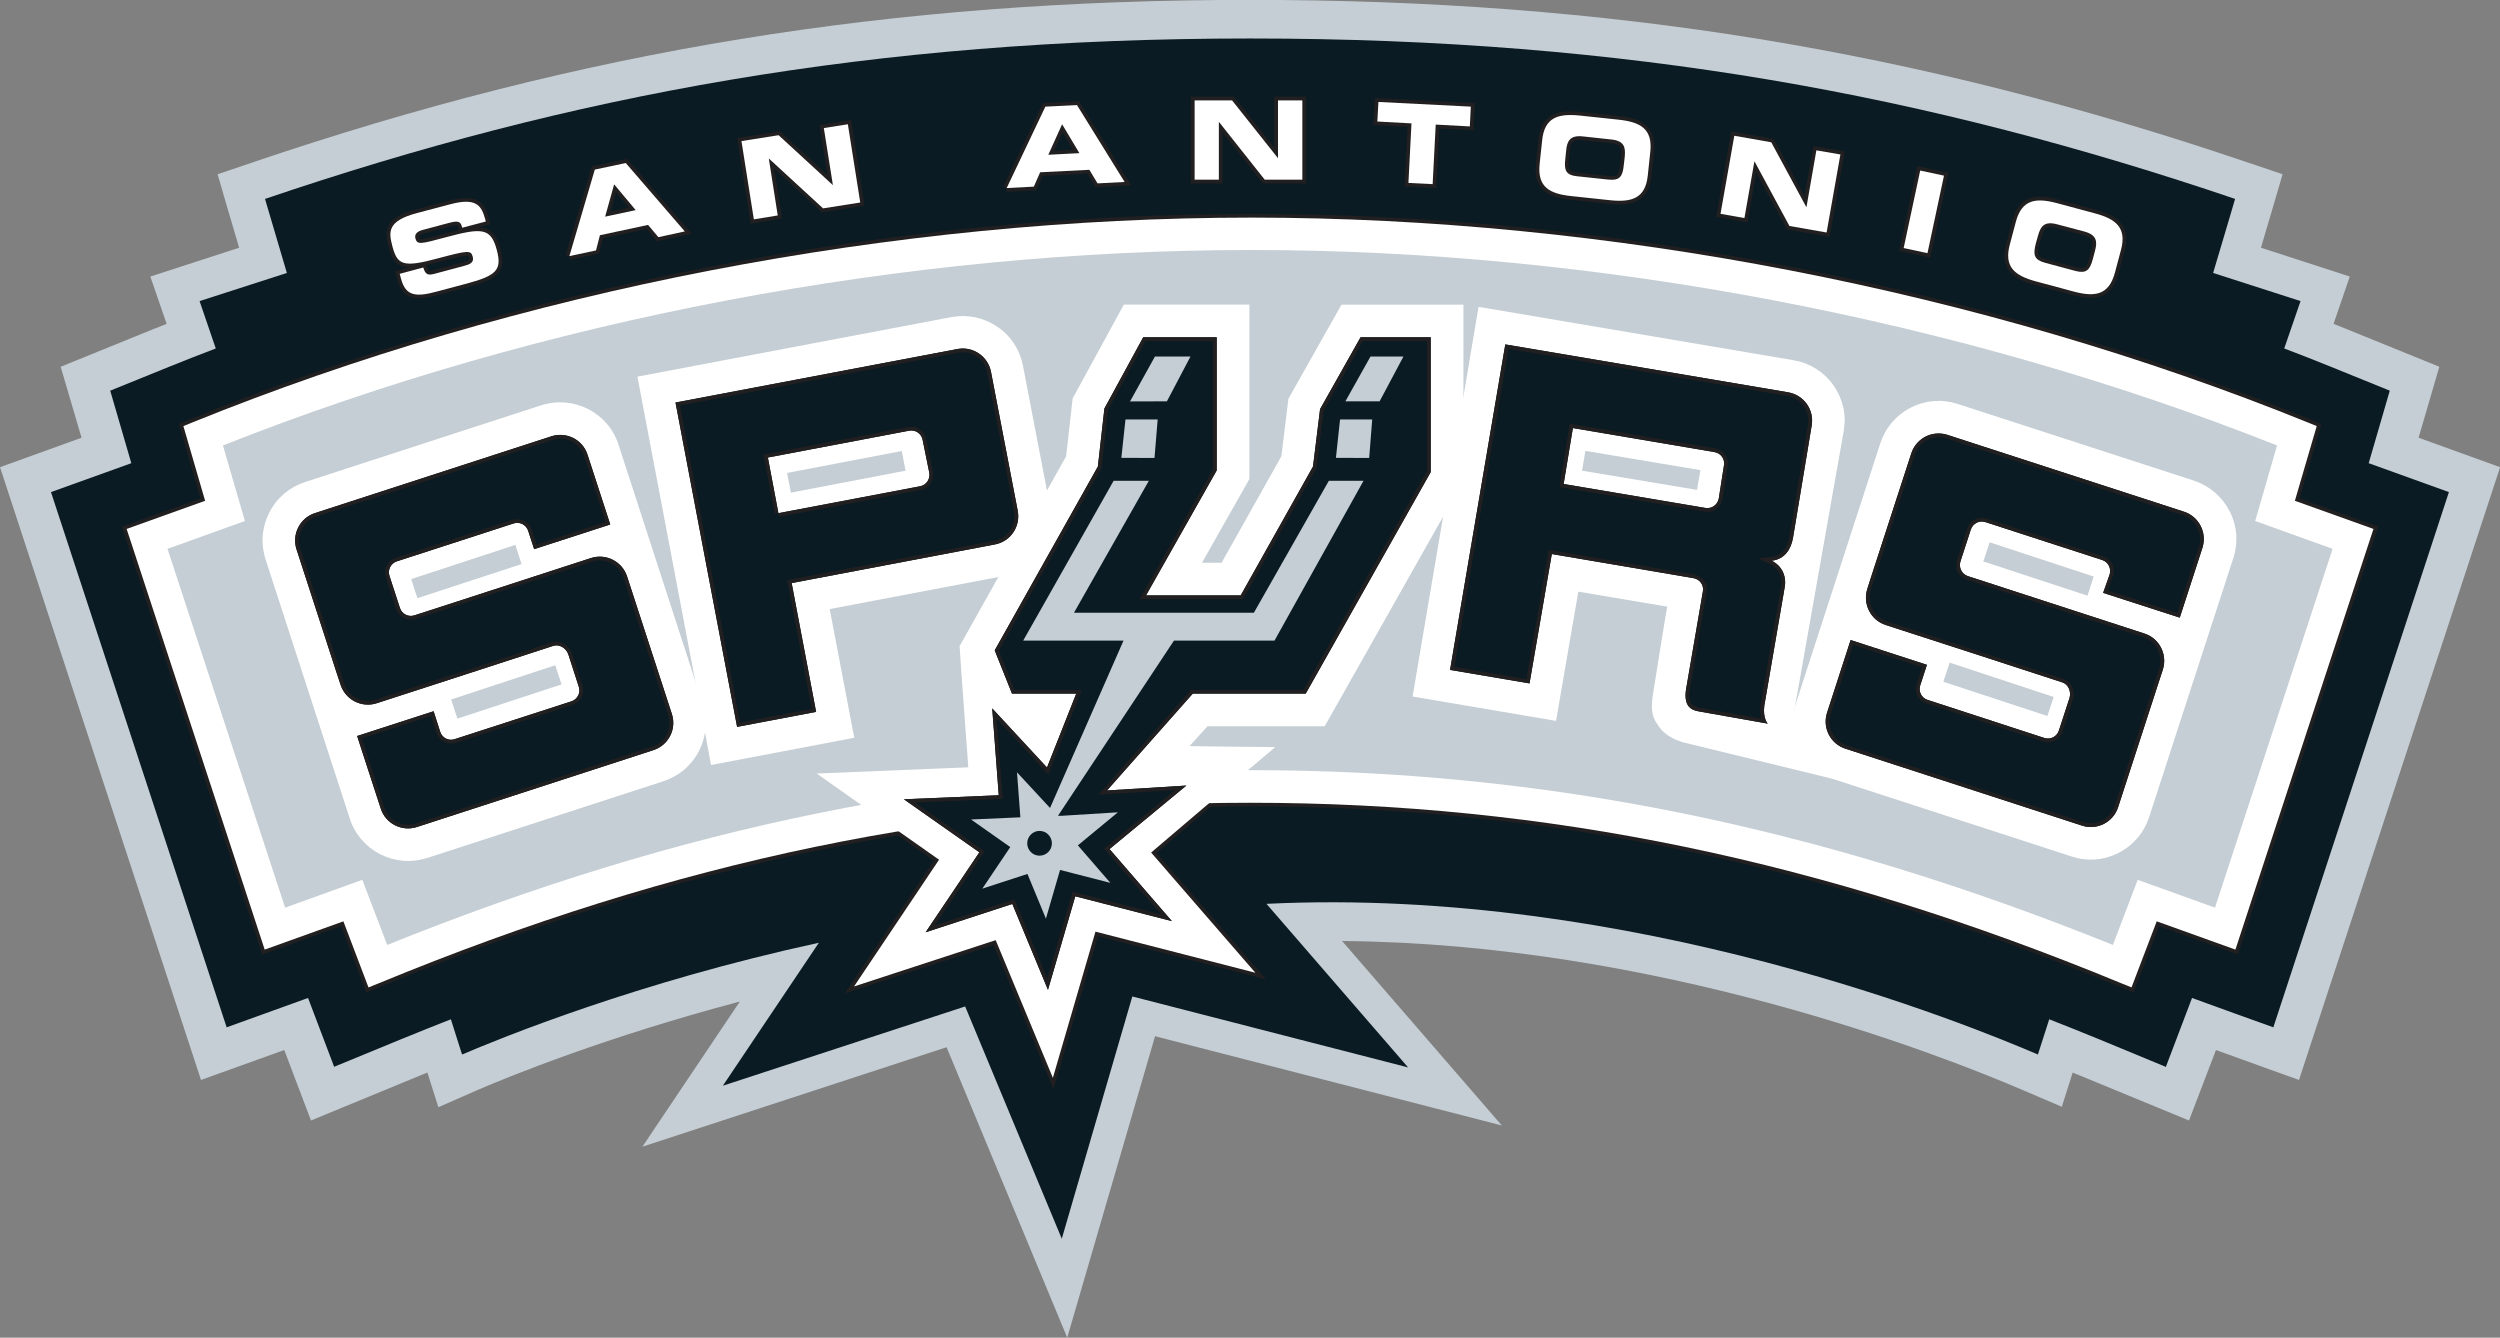
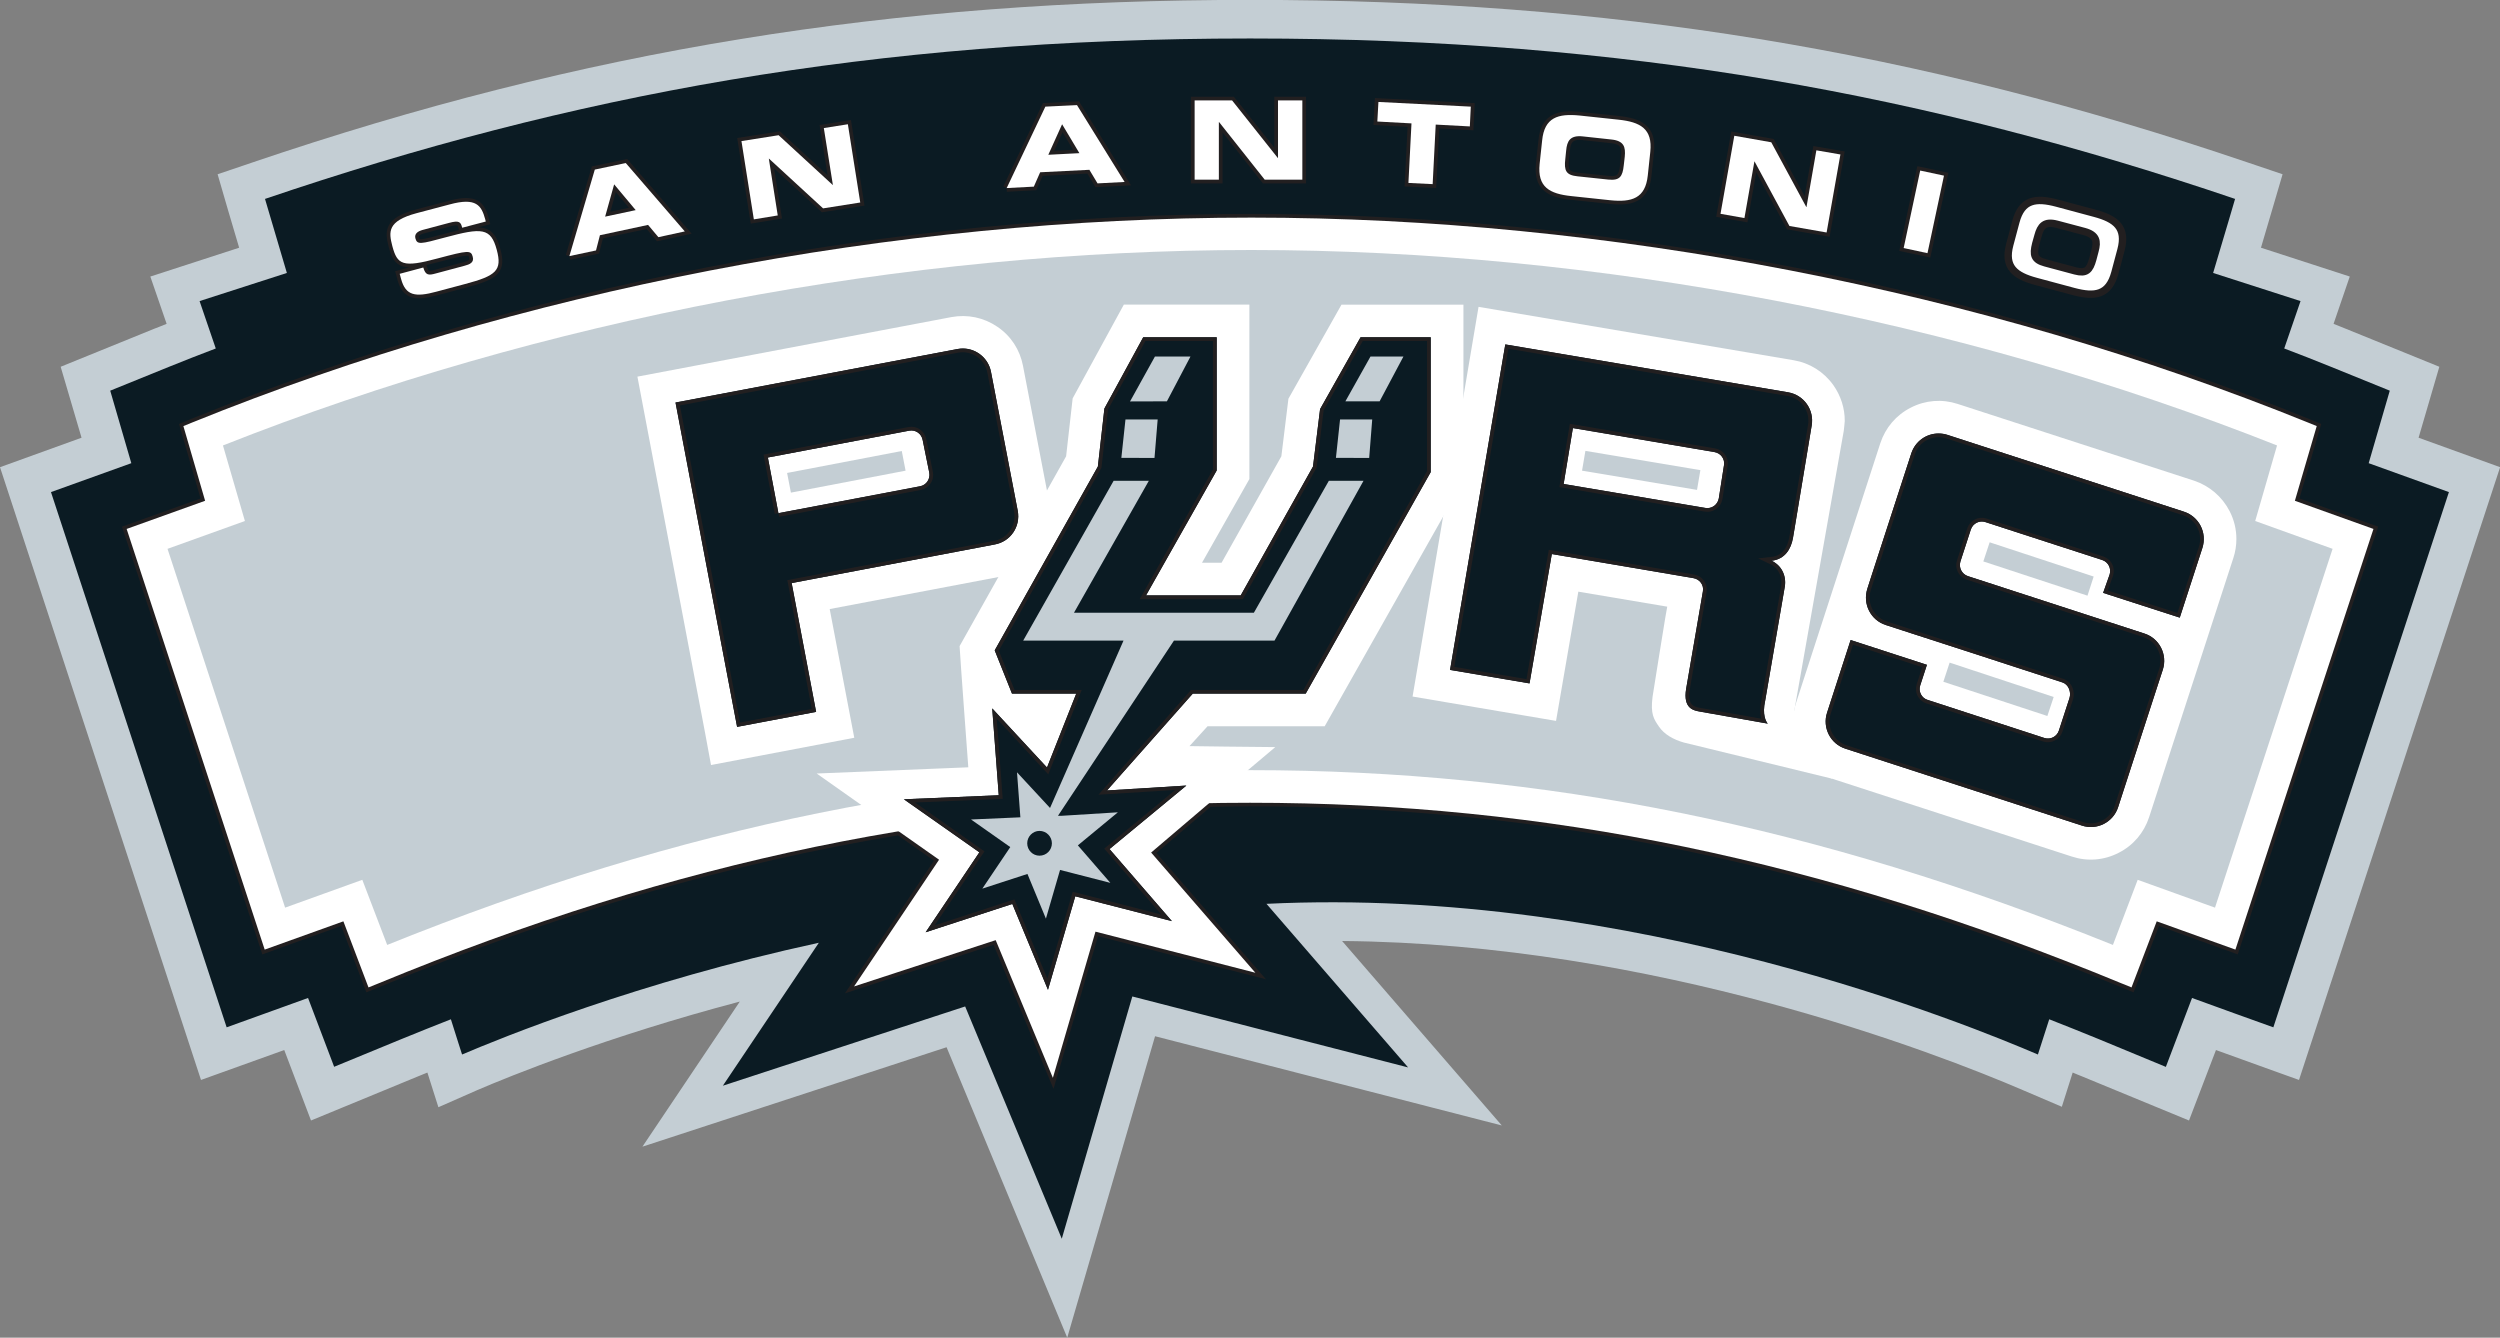
<svg xmlns="http://www.w3.org/2000/svg" width="89.84pt" height="48.07pt" viewBox="0 0 89.84 48.07" version="1.1">
  <rect x="0" y="0" width="89.84" height="48.07" fill="#808080" stroke="none" />
  <defs>
    <clipPath id="clip1">
      <path d="M 0 0 L 89.84 0 L 89.84 48.07 L 0 48.07 Z M 0 0 " />
    </clipPath>
    <clipPath id="clip2">
      <path d="M 32 12 L 52 12 L 52 36 L 32 36 Z M 32 12 " />
    </clipPath>
    <clipPath id="clip3">
      <path d="M 48.891 12.121 L 47.438 14.703 L 47.184 16.766 L 44.586 21.395 L 41.184 21.395 L 43.723 16.906 L 43.723 12.121 L 41.082 12.121 L 39.688 14.68 L 39.453 16.766 L 35.746 23.371 L 36.367 24.926 L 38.676 24.926 L 37.625 27.582 L 35.656 25.457 L 35.891 28.578 L 32.48 28.723 L 35.195 30.629 L 33.262 33.504 L 36.379 32.484 L 37.66 35.57 L 38.641 32.211 L 42.113 33.102 L 39.871 30.512 L 42.633 28.23 L 39.781 28.406 L 42.863 24.926 L 46.922 24.926 L 51.414 16.965 L 51.414 12.121 Z M 48.891 12.121 " />
    </clipPath>
    <clipPath id="clip4">
      <path d="M 52 12 L 66 12 L 66 27 L 52 27 Z M 52 12 " />
    </clipPath>
    <clipPath id="clip5">
      <path d="M 52.109 24.074 L 54.965 24.559 L 55.766 19.91 L 59.445 20.535 L 60.859 20.777 C 61.082 20.816 61.238 21.027 61.195 21.25 L 60.594 24.746 C 60.469 25.488 60.895 25.535 61.078 25.57 C 61.285 25.609 63.527 26.004 63.527 26.004 C 63.461 25.934 63.32 25.68 63.434 25.176 L 64.141 21.066 C 64.199 20.664 64.004 20.309 63.664 20.152 C 64.145 20.098 64.363 19.727 64.434 19.332 L 64.492 18.977 L 65.105 15.289 C 65.203 14.727 64.824 14.195 64.258 14.098 L 54.094 12.375 Z M 61.289 18.254 L 56.191 17.391 L 56.523 15.383 L 61.613 16.246 C 61.84 16.285 61.992 16.496 61.953 16.719 L 61.766 17.914 C 61.727 18.117 61.555 18.258 61.359 18.258 C 61.336 18.258 61.312 18.258 61.289 18.254 " />
    </clipPath>
    <clipPath id="clip6">
      <path d="M 24 12 L 37 12 L 37 27 L 24 27 Z M 24 12 " />
    </clipPath>
    <clipPath id="clip7">
      <path d="M 34.406 12.543 L 24.273 14.465 L 26.488 26.121 L 29.328 25.582 L 28.449 20.953 L 35.746 19.566 C 36.312 19.465 36.68 18.922 36.574 18.359 L 35.613 13.367 C 35.52 12.871 35.086 12.523 34.598 12.523 C 34.535 12.523 34.469 12.531 34.406 12.543 M 27.594 16.441 L 32.672 15.477 C 32.898 15.434 33.113 15.582 33.156 15.809 L 33.395 16.988 C 33.434 17.215 33.289 17.434 33.062 17.473 L 27.973 18.441 Z M 27.594 16.441 " />
    </clipPath>
    <clipPath id="clip8">
      <path d="M 65 15 L 80 15 L 80 30 L 65 30 Z M 65 15 " />
    </clipPath>
    <clipPath id="clip9">
      <path d="M 68.684 16.293 L 67.23 20.766 L 67.105 21.156 C 66.93 21.703 67.223 22.285 67.766 22.461 L 71.012 23.512 L 74.113 24.523 C 74.336 24.594 74.438 24.867 74.367 25.086 L 73.988 26.254 C 73.918 26.469 73.688 26.59 73.469 26.52 L 69.27 25.152 C 69.055 25.086 68.934 24.852 69.004 24.633 L 69.246 23.891 L 66.504 23 L 65.656 25.609 C 65.48 26.148 65.777 26.734 66.32 26.906 L 74.816 29.668 C 75.355 29.848 75.941 29.551 76.117 29.008 L 77.562 24.559 L 77.723 24.066 C 77.898 23.523 77.602 22.938 77.059 22.766 L 71.699 21.023 L 70.715 20.703 C 70.5 20.629 70.383 20.398 70.449 20.18 L 70.824 19.027 C 70.898 18.809 71.129 18.691 71.348 18.762 L 75.547 20.125 C 75.762 20.195 75.879 20.43 75.812 20.645 L 75.578 21.305 L 78.332 22.195 L 79.145 19.691 C 79.32 19.145 79.027 18.566 78.48 18.387 L 69.988 15.629 C 69.883 15.594 69.77 15.578 69.664 15.578 C 69.227 15.578 68.828 15.855 68.684 16.293 " />
    </clipPath>
    <clipPath id="clip10">
-       <path d="M 10 15 L 25 15 L 25 30 L 10 30 Z M 10 15 " />
-     </clipPath>
+       </clipPath>
    <clipPath id="clip11">
      <path d="M 19.812 15.68 L 11.32 18.438 C 10.777 18.613 10.48 19.199 10.656 19.742 L 12.109 24.215 L 12.238 24.605 C 12.414 25.148 12.996 25.449 13.543 25.27 L 16.781 24.219 L 19.891 23.207 C 20.105 23.141 20.348 23.297 20.422 23.512 L 20.801 24.684 C 20.871 24.895 20.754 25.129 20.535 25.203 L 16.34 26.562 C 16.125 26.637 15.891 26.52 15.82 26.301 L 15.582 25.559 L 12.832 26.449 L 13.684 29.059 C 13.859 29.602 14.445 29.895 14.984 29.719 L 23.48 26.957 C 24.023 26.781 24.32 26.203 24.145 25.66 L 22.695 21.207 L 22.535 20.715 C 22.359 20.176 21.777 19.879 21.234 20.055 L 15.879 21.793 L 14.891 22.113 C 14.672 22.184 14.445 22.066 14.371 21.844 L 13.996 20.695 C 13.926 20.477 14.043 20.242 14.262 20.172 L 18.461 18.809 C 18.676 18.738 18.91 18.859 18.98 19.074 L 19.195 19.734 L 21.93 18.848 L 21.113 16.34 C 20.973 15.902 20.57 15.629 20.133 15.629 C 20.027 15.629 19.918 15.645 19.812 15.68 " />
    </clipPath>
  </defs>
  <g id="surface1">
    <g clip-path="url(#clip1)" clip-rule="nonzero">
      <path style=" stroke:none;fill-rule:nonzero;fill:rgb(76.9%,80.8%,83.099%);fill-opacity:1;" d="M 86.914 15.73 C 87.207 14.73 87.66 13.18 87.66 13.18 L 84.293 11.812 C 84.152 11.758 84.004 11.699 83.859 11.637 L 84.441 9.938 L 81.25 8.902 C 81.5 8.059 81.645 7.555 81.652 7.539 L 82.027 6.262 L 80.766 5.836 C 68.863 1.797 57.809 -0.004 44.918 -0.004 C 32.031 -0.004 20.973 1.797 9.078 5.836 L 7.82 6.262 L 8.191 7.539 C 8.199 7.555 8.344 8.059 8.594 8.902 L 5.402 9.938 L 5.988 11.637 C 5.844 11.699 5.695 11.754 5.547 11.812 L 2.18 13.18 C 2.18 13.18 2.637 14.73 2.93 15.73 C 1.98 16.07 0 16.789 0 16.789 L 7.223 38.809 C 7.223 38.809 9.148 38.121 10.215 37.734 C 10.648 38.875 11.176 40.266 11.176 40.266 L 14.996 38.691 C 15.117 38.637 15.238 38.598 15.359 38.543 L 15.754 39.789 L 17.156 39.172 C 18.301 38.68 21.805 37.254 26.586 35.992 C 24.887 38.523 23.086 41.207 23.086 41.207 C 23.086 41.207 33.031 37.953 34.016 37.633 C 34.367 38.484 38.352 48.07 38.352 48.07 C 38.352 48.07 41.238 38.164 41.508 37.238 C 42.309 37.445 53.969 40.445 53.969 40.445 C 53.969 40.445 50.664 36.625 48.23 33.816 C 59.477 33.906 69.645 37.863 72.688 39.172 L 74.094 39.773 L 74.484 38.543 C 74.605 38.598 74.727 38.641 74.844 38.691 L 78.664 40.266 C 78.664 40.266 79.195 38.875 79.633 37.734 C 80.695 38.121 82.617 38.809 82.617 38.809 L 89.844 16.789 C 89.844 16.789 87.863 16.07 86.914 15.73 " />
    </g>
    <path style=" stroke:none;fill-rule:nonzero;fill:rgb(4.3%,10.599%,13.699%);fill-opacity:1;" d="M 85.121 16.645 C 85.148 16.551 85.879 14.039 85.879 14.039 L 83.742 13.172 C 83.195 12.949 82.641 12.734 82.086 12.523 L 82.672 10.82 L 79.531 9.809 C 80.023 8.164 80.32 7.148 80.32 7.148 C 69.352 3.426 58.523 1.383 44.922 1.383 C 31.316 1.383 20.488 3.426 9.523 7.148 C 9.523 7.148 9.82 8.164 10.309 9.809 L 7.172 10.82 L 7.754 12.523 C 7.199 12.734 6.648 12.949 6.098 13.172 L 3.961 14.039 C 3.961 14.039 4.691 16.551 4.719 16.645 C 4.551 16.707 1.832 17.684 1.832 17.684 L 8.145 36.918 C 8.145 36.918 10.949 35.91 11.07 35.863 C 11.07 35.863 12.008 38.336 12.008 38.336 L 14.438 37.336 C 15.031 37.094 15.617 36.859 16.203 36.629 C 16.414 37.309 16.562 37.754 16.605 37.895 C 17.988 37.305 22.906 35.293 29.426 33.879 C 27.934 36.102 25.977 39.016 25.977 39.016 C 25.977 39.016 34.551 36.211 34.684 36.168 C 34.754 36.328 38.156 44.516 38.156 44.516 C 38.156 44.516 40.645 35.98 40.691 35.809 C 40.906 35.863 50.602 38.359 50.602 38.359 C 50.602 38.359 47.414 34.68 45.512 32.48 C 58.699 31.84 70.902 36.898 73.234 37.895 C 73.281 37.754 73.426 37.309 73.641 36.629 C 74.23 36.859 74.812 37.094 75.406 37.336 L 77.832 38.34 L 78.773 35.863 C 78.895 35.914 81.695 36.918 81.695 36.918 L 88.004 17.684 C 88.004 17.684 85.293 16.707 85.121 16.645 " />
    <path style=" stroke:none;fill-rule:nonzero;fill:rgb(100%,100%,100%);fill-opacity:1;" d="M 82.469 17.996 C 82.469 17.996 83.102 15.832 83.254 15.312 C 83.09 15.246 82.93 15.18 82.93 15.18 C 71.219 10.434 57.738 7.82 44.969 7.82 C 32.141 7.82 18.625 10.434 6.914 15.18 C 6.914 15.18 6.75 15.246 6.594 15.312 C 6.742 15.832 7.371 17.996 7.371 17.996 C 7.371 17.996 5.105 18.812 4.551 19.008 C 4.777 19.688 9.277 33.402 9.512 34.125 C 10.086 33.918 12.34 33.105 12.34 33.105 C 12.34 33.105 13.039 34.945 13.242 35.484 C 13.426 35.406 13.609 35.336 13.609 35.336 C 20.016 32.691 26.137 30.898 32.301 29.879 C 33.102 30.441 33.746 30.895 33.746 30.895 C 33.746 30.895 31.043 34.93 30.691 35.449 C 31.289 35.254 35.781 33.789 35.781 33.789 C 35.781 33.789 37.598 38.16 37.836 38.73 C 38.008 38.137 39.367 33.48 39.367 33.48 C 39.367 33.48 44.438 34.785 45.113 34.957 C 44.656 34.434 41.367 30.637 41.367 30.637 C 41.367 30.637 42.387 29.77 43.453 28.863 C 43.941 28.855 44.426 28.844 44.922 28.844 C 55.555 28.844 65.504 30.906 76.234 35.336 C 76.234 35.336 76.418 35.406 76.598 35.484 C 76.805 34.945 77.508 33.105 77.508 33.105 C 77.508 33.105 79.758 33.918 80.332 34.125 C 80.566 33.402 85.066 19.688 85.293 19.008 C 84.738 18.812 82.469 17.996 82.469 17.996 " />
    <path style="fill:none;stroke-width:2.662;stroke-linecap:butt;stroke-linejoin:miter;stroke:rgb(13.3%,12.199%,12.5%);stroke-opacity:1;stroke-miterlimit:3.864;" d="M 824.688 300.739 C 824.688 300.739 831.016 322.38 832.539 327.575 C 830.898 328.239 829.297 328.903 829.297 328.903 C 712.188 376.364 577.383 402.497 449.688 402.497 C 321.406 402.497 186.25 376.364 69.141 328.903 C 69.141 328.903 67.5 328.239 65.938 327.575 C 67.422 322.38 73.711 300.739 73.711 300.739 C 73.711 300.739 51.055 292.575 45.508 290.622 C 47.773 283.825 92.773 146.677 95.117 139.45 C 100.859 141.52 123.398 149.645 123.398 149.645 C 123.398 149.645 130.391 131.247 132.422 125.856 C 134.258 126.638 136.094 127.341 136.094 127.341 C 200.156 153.786 261.367 171.716 323.008 181.911 C 331.016 176.286 337.461 171.755 337.461 171.755 C 337.461 171.755 310.43 131.403 306.914 126.208 C 312.891 128.161 357.812 142.809 357.812 142.809 C 357.812 142.809 375.977 99.098 378.359 93.395 C 380.078 99.333 393.672 145.895 393.672 145.895 C 393.672 145.895 444.375 132.848 451.133 131.13 C 446.562 136.364 413.672 174.333 413.672 174.333 C 413.672 174.333 423.867 183.005 434.531 192.067 C 439.414 192.145 444.258 192.262 449.219 192.262 C 555.547 192.262 655.039 171.637 762.344 127.341 C 762.344 127.341 764.18 126.638 765.977 125.856 C 768.047 131.247 775.078 149.645 775.078 149.645 C 775.078 149.645 797.578 141.52 803.32 139.45 C 805.664 146.677 850.664 283.825 852.93 290.622 C 847.383 292.575 824.688 300.739 824.688 300.739 Z M 824.688 300.739 " transform="matrix(0.1,0,0,-0.1,0,48.07)" />
    <path style=" stroke:none;fill-rule:nonzero;fill:rgb(100%,100%,100%);fill-opacity:1;" d="M 6.914 15.18 C 6.914 15.18 6.75 15.246 6.59 15.312 C 6.742 15.832 7.371 17.996 7.371 17.996 C 7.371 17.996 5.102 18.812 4.551 19.008 C 4.773 19.688 9.277 33.402 9.512 34.125 C 10.086 33.918 12.34 33.109 12.34 33.109 C 12.34 33.109 13.039 34.945 13.242 35.484 C 13.426 35.406 13.609 35.336 13.609 35.336 C 24.34 30.906 34.289 28.848 44.922 28.848 C 55.555 28.848 65.504 30.906 76.234 35.336 C 76.234 35.336 76.418 35.406 76.598 35.484 C 76.805 34.945 77.504 33.109 77.504 33.109 C 77.504 33.109 79.758 33.918 80.332 34.125 C 80.566 33.402 85.066 19.688 85.293 19.008 C 84.738 18.812 82.469 17.996 82.469 17.996 C 82.469 17.996 83.102 15.832 83.254 15.312 C 83.094 15.246 82.93 15.18 82.93 15.18 C 71.219 10.434 57.738 7.82 44.973 7.82 C 32.141 7.82 18.625 10.434 6.914 15.18 " />
    <path style=" stroke:none;fill-rule:nonzero;fill:rgb(76.9%,80.8%,83.099%);fill-opacity:1;" d="M 79.598 32.617 C 78.789 32.324 76.82 31.617 76.82 31.617 C 76.82 31.617 76.195 33.262 75.93 33.957 C 65.34 29.688 55.461 27.676 44.922 27.676 C 34.383 27.676 24.5 29.688 13.914 33.957 C 13.648 33.262 13.02 31.617 13.02 31.617 C 13.02 31.617 11.055 32.324 10.246 32.617 C 9.82 31.316 6.422 20.957 6.02 19.723 C 6.812 19.441 8.801 18.723 8.801 18.723 C 8.801 18.723 8.234 16.773 8.012 16.008 C 19.434 11.48 32.523 8.984 44.969 8.984 C 57.355 8.984 70.41 11.48 81.828 16.008 C 81.609 16.773 81.043 18.723 81.043 18.723 C 81.043 18.723 83.031 19.441 83.824 19.723 C 83.418 20.957 80.02 31.32 79.598 32.617 " />
    <path style=" stroke:none;fill-rule:nonzero;fill:rgb(100%,100%,100%);fill-opacity:1;" d="M 60.984 17.605 L 56.852 16.914 L 56.973 16.203 L 61.105 16.895 Z M 64.477 25.551 L 66.258 15.48 C 66.262 15.48 66.293 15.133 66.293 15.133 C 66.297 14.672 66.152 14.223 65.883 13.84 C 65.543 13.363 65.035 13.043 64.453 12.945 L 53.133 11.027 L 52.348 15.68 C 52.348 15.68 50.84 24.586 50.762 25.031 C 51.398 25.141 55.289 25.797 55.918 25.906 C 56.031 25.25 56.719 21.262 56.719 21.262 L 59.914 21.801 L 59.844 22.195 C 59.844 22.195 59.41 24.863 59.387 25.035 C 59.305 25.664 59.434 25.844 59.617 26.113 C 59.805 26.387 60.125 26.574 60.512 26.684 C 60.465 26.672 65.859 27.988 65.859 27.988 L 64.477 25.551 " />
-     <path style=" stroke:none;fill-rule:nonzero;fill:rgb(100%,100%,100%);fill-opacity:1;" d="M 16.438 25.824 L 16.211 25.137 L 19.953 23.906 L 20.18 24.594 Z M 15 21.496 L 14.777 20.809 L 18.52 19.582 L 18.742 20.27 Z M 25.254 25.297 L 22.227 15.98 C 21.855 14.824 20.609 14.191 19.453 14.566 L 19.453 14.562 L 10.957 17.324 C 10.398 17.508 9.941 17.895 9.676 18.422 C 9.52 18.734 9.434 19.07 9.434 19.418 C 9.434 19.648 9.473 19.879 9.543 20.102 L 12.57 29.418 C 12.945 30.574 14.191 31.207 15.344 30.832 C 15.344 30.832 15.32 30.848 15.305 30.848 C 15.379 30.824 16.008 30.617 23.84 28.074 C 24.754 27.777 25.363 26.934 25.363 25.973 C 25.363 25.746 25.328 25.516 25.254 25.297 " />
    <path style=" stroke:none;fill-rule:nonzero;fill:rgb(100%,100%,100%);fill-opacity:1;" d="M 28.422 17.703 L 28.285 16.996 L 32.406 16.207 L 32.543 16.914 Z M 37.723 18.145 C 37.723 18.148 36.762 13.145 36.762 13.145 C 36.652 12.57 36.328 12.07 35.84 11.742 C 35.352 11.41 34.77 11.289 34.191 11.395 C 34.191 11.395 23.641 13.398 22.906 13.535 C 23.008 14.062 25.051 24.828 25.051 24.828 L 25.34 26.348 L 25.551 27.492 C 25.551 27.492 30.066 26.633 30.699 26.512 C 30.574 25.859 29.816 21.887 29.816 21.887 L 35.969 20.719 C 36.547 20.609 37.051 20.281 37.383 19.797 C 37.645 19.406 37.773 18.953 37.762 18.492 L 37.723 18.145 " />
    <path style=" stroke:none;fill-rule:nonzero;fill:rgb(100%,100%,100%);fill-opacity:1;" d="M 34.484 23.219 C 34.5 23.578 34.797 27.574 34.797 27.574 C 34.797 27.574 29.988 27.773 29.348 27.797 C 29.867 28.168 33.746 30.895 33.746 30.895 C 33.746 30.895 31.043 34.93 30.691 35.449 C 31.289 35.254 35.781 33.785 35.781 33.785 C 35.781 33.785 37.598 38.16 37.836 38.734 C 38.008 38.137 39.367 33.48 39.367 33.48 C 39.367 33.48 44.438 34.785 45.113 34.957 C 44.66 34.434 41.367 30.637 41.367 30.637 C 41.367 30.637 45.359 27.234 45.828 26.848 C 45.273 26.848 42.746 26.812 42.746 26.812 L 43.395 26.098 L 47.605 26.098 L 52.59 17.273 L 52.59 10.949 L 48.207 10.949 L 46.301 14.328 C 46.301 14.328 46.09 16.031 46.047 16.398 C 45.867 16.715 44.383 19.355 43.898 20.223 L 43.195 20.223 C 43.934 18.918 44.898 17.215 44.898 17.215 L 44.898 10.945 L 40.387 10.945 L 38.547 14.316 C 38.547 14.316 38.352 16.027 38.312 16.398 C 38.125 16.73 34.484 23.219 34.484 23.219 " />
    <g clip-path="url(#clip2)" clip-rule="nonzero">
      <g clip-path="url(#clip3)" clip-rule="nonzero">
        <path style=" stroke:none;fill-rule:nonzero;fill:rgb(4.3%,10.599%,13.699%);fill-opacity:1;" d="M 48.895 12.121 L 47.438 14.703 L 47.184 16.766 L 44.586 21.398 L 41.184 21.398 L 43.723 16.906 L 43.723 12.121 L 41.082 12.121 L 39.688 14.68 L 39.453 16.766 L 35.746 23.371 L 36.367 24.926 L 38.676 24.926 L 37.625 27.582 L 35.656 25.457 L 35.891 28.578 L 32.484 28.723 L 35.195 30.629 L 33.262 33.5 L 36.379 32.484 L 37.66 35.57 L 38.641 32.207 L 42.113 33.102 L 39.871 30.512 L 42.633 28.23 L 39.785 28.406 L 42.863 24.926 L 46.922 24.926 L 51.414 16.965 L 51.414 12.121 L 48.895 12.121 " />
        <path style="fill:none;stroke-width:2.662;stroke-linecap:butt;stroke-linejoin:miter;stroke:rgb(13.3%,12.199%,12.5%);stroke-opacity:1;stroke-miterlimit:3.864;" d="M 488.945 359.489 L 474.375 333.669 L 471.836 313.044 L 445.859 266.716 L 411.836 266.716 L 437.227 311.637 L 437.227 359.489 L 410.82 359.489 L 396.875 333.903 L 394.531 313.044 L 357.461 246.989 L 363.672 231.442 L 386.758 231.442 L 376.25 204.88 L 356.562 226.13 L 358.906 194.919 L 324.844 193.473 L 351.953 174.411 L 332.617 145.7 L 363.789 155.856 L 376.602 124.997 L 386.406 158.63 L 421.133 149.684 L 398.711 175.583 L 426.328 198.395 L 397.852 196.637 L 428.633 231.442 L 469.219 231.442 L 514.141 311.052 L 514.141 359.489 Z M 488.945 359.489 " transform="matrix(0.1,0,0,-0.1,0,48.07)" />
      </g>
    </g>
    <path style=" stroke:none;fill-rule:nonzero;fill:rgb(100%,100%,100%);fill-opacity:1;" d="M 75.016 21.406 L 71.273 20.176 L 71.5 19.488 L 75.238 20.719 Z M 73.574 25.73 L 69.836 24.5 L 70.062 23.812 L 73.801 25.047 Z M 80.125 18.371 C 79.855 17.848 79.402 17.461 78.844 17.273 L 70.352 14.516 C 69.789 14.332 69.191 14.379 68.668 14.648 C 68.141 14.914 67.754 15.371 67.57 15.93 L 64.547 25.246 C 64.473 25.469 64.438 25.699 64.438 25.93 C 64.438 26.273 64.516 26.613 64.676 26.926 C 64.941 27.453 65.402 27.844 65.961 28.023 L 74.453 30.781 C 75.012 30.965 75.609 30.918 76.133 30.648 C 76.66 30.383 77.047 29.926 77.23 29.367 L 80.258 20.051 C 80.332 19.828 80.367 19.594 80.367 19.367 C 80.367 19.023 80.285 18.684 80.125 18.371 " />
    <path style=" stroke:none;fill-rule:nonzero;fill:rgb(76.9%,80.8%,83.099%);fill-opacity:1;" d="M 49.25 12.812 L 48.348 14.422 L 49.578 14.422 L 50.434 12.812 L 49.25 12.812 " />
    <path style=" stroke:none;fill-rule:nonzero;fill:rgb(76.9%,80.8%,83.099%);fill-opacity:1;" d="M 42.781 12.812 L 41.504 12.812 L 40.609 14.426 L 41.934 14.422 L 42.781 12.812 " />
    <path style=" stroke:none;fill-rule:nonzero;fill:rgb(76.9%,80.8%,83.099%);fill-opacity:1;" d="M 37.355 30.75 C 37.113 30.75 36.914 30.551 36.914 30.305 C 36.914 30.062 37.113 29.859 37.355 29.859 C 37.602 29.859 37.801 30.062 37.801 30.305 C 37.801 30.551 37.602 30.75 37.355 30.75 M 45.059 22.02 L 38.594 22.02 L 41.285 17.277 L 40.02 17.277 L 36.77 23.02 L 40.375 23.02 L 37.734 29.035 L 36.547 27.754 L 36.668 29.371 L 34.895 29.449 L 36.305 30.441 L 35.301 31.934 L 36.922 31.406 L 37.586 33.012 L 38.094 31.262 L 39.902 31.727 L 38.734 30.379 L 40.172 29.191 L 38.156 29.316 L 38.02 29.316 L 42.188 23.02 L 45.801 23.02 L 49 17.277 L 47.754 17.277 L 45.059 22.02 " />
    <path style=" stroke:none;fill-rule:nonzero;fill:rgb(76.9%,80.8%,83.099%);fill-opacity:1;" d="M 41.602 15.074 L 40.445 15.074 L 40.297 16.453 L 41.488 16.457 L 41.602 15.074 " />
    <path style=" stroke:none;fill-rule:nonzero;fill:rgb(76.9%,80.8%,83.099%);fill-opacity:1;" d="M 48.008 16.453 L 49.203 16.457 L 49.312 15.074 L 48.156 15.074 L 48.008 16.453 " />
    <path style=" stroke:none;fill-rule:nonzero;fill:rgb(100%,100%,100%);fill-opacity:1;" d="M 14.414 10.027 C 14.578 10.625 14.922 10.688 15.688 10.48 L 16.711 10.207 C 17.832 9.91 18.051 9.719 17.852 8.98 C 17.637 8.176 17.312 8.18 16.004 8.531 C 15.094 8.777 14.992 8.801 14.926 8.559 C 14.891 8.41 15 8.312 15.191 8.262 L 16.129 8.012 C 16.512 7.906 16.559 7.984 16.609 8.184 L 17.457 7.961 L 17.434 7.871 C 17.301 7.391 17.121 7.082 16.152 7.348 L 14.973 7.66 C 13.91 7.945 13.969 8.336 14.098 8.84 C 14.277 9.516 14.469 9.629 15.734 9.285 C 16.824 8.996 16.926 8.984 16.988 9.227 C 17.047 9.438 16.871 9.504 16.691 9.551 L 15.656 9.828 C 15.414 9.895 15.293 9.906 15.211 9.613 L 14.363 9.84 L 14.414 10.027 " />
    <path style="fill:none;stroke-width:2.662;stroke-linecap:butt;stroke-linejoin:miter;stroke:rgb(13.3%,12.199%,12.5%);stroke-opacity:1;stroke-miterlimit:3.864;" d="M 144.141 380.427 C 145.781 374.45 149.219 373.825 156.875 375.895 L 167.109 378.63 C 178.32 381.598 180.508 383.512 178.516 390.895 C 176.367 398.942 173.125 398.903 160.039 395.387 C 150.938 392.927 149.922 392.692 149.258 395.114 C 148.906 396.598 150 397.575 151.914 398.083 L 161.289 400.583 C 165.117 401.637 165.586 400.856 166.094 398.864 L 174.57 401.091 L 174.336 401.989 C 173.008 406.794 171.211 409.88 161.523 407.223 L 149.727 404.098 C 139.102 401.247 139.688 397.341 140.977 392.302 C 142.773 385.544 144.688 384.411 157.344 387.848 C 168.242 390.739 169.258 390.856 169.883 388.434 C 170.469 386.325 168.711 385.661 166.914 385.192 L 156.562 382.419 C 154.141 381.755 152.93 381.637 152.109 384.567 L 143.633 382.302 Z M 144.141 380.427 " transform="matrix(0.1,0,0,-0.1,0,48.07)" />
    <path style="fill-rule:nonzero;fill:rgb(100%,100%,100%);fill-opacity:1;stroke-width:2.662;stroke-linecap:butt;stroke-linejoin:miter;stroke:rgb(13.3%,12.199%,12.5%);stroke-opacity:1;stroke-miterlimit:3.864;" d="M 220.703 414.45 L 228.438 405.192 L 217.461 402.848 Z M 204.609 388.669 L 214.18 390.7 L 215.586 396.169 L 232.891 399.88 L 236.602 395.466 L 246.094 397.536 L 224.883 422.106 L 213.75 419.762 L 204.609 388.669 " transform="matrix(0.1,0,0,-0.1,0,48.07)" />
    <path style=" stroke:none;fill-rule:nonzero;fill:rgb(100%,100%,100%);fill-opacity:1;" d="M 27.09 7.883 L 27.949 7.742 L 27.629 5.703 L 27.637 5.703 L 29.578 7.488 L 30.914 7.277 L 30.469 4.465 L 29.605 4.602 L 29.93 6.645 L 29.922 6.645 L 27.98 4.859 L 26.645 5.07 L 27.09 7.883 " />
    <path style="fill:none;stroke-width:2.662;stroke-linecap:butt;stroke-linejoin:miter;stroke:rgb(13.3%,12.199%,12.5%);stroke-opacity:1;stroke-miterlimit:3.864;" d="M 270.898 401.872 L 279.492 403.278 L 276.289 423.669 L 276.367 423.669 L 295.781 405.817 L 309.141 407.927 L 304.688 436.052 L 296.055 434.684 L 299.297 414.255 L 299.219 414.255 L 279.805 432.106 L 266.445 429.997 Z M 270.898 401.872 " transform="matrix(0.1,0,0,-0.1,0,48.07)" />
    <path style="fill-rule:nonzero;fill:rgb(100%,100%,100%);fill-opacity:1;stroke-width:2.662;stroke-linecap:butt;stroke-linejoin:miter;stroke:rgb(13.3%,12.199%,12.5%);stroke-opacity:1;stroke-miterlimit:3.864;" d="M 381.68 436.052 L 387.891 425.661 L 376.719 425.075 Z M 361.758 413.122 L 371.523 413.63 L 373.789 418.786 L 391.484 419.684 L 394.414 414.802 L 404.141 415.309 L 387.031 442.927 L 375.664 442.38 L 361.758 413.122 " transform="matrix(0.1,0,0,-0.1,0,48.07)" />
    <path style=" stroke:none;fill-rule:nonzero;fill:rgb(100%,100%,100%);fill-opacity:1;" d="M 42.93 6.457 L 43.801 6.457 L 43.801 4.387 L 43.809 4.387 L 45.449 6.457 L 46.801 6.457 L 46.801 3.609 L 45.926 3.609 L 45.926 5.68 L 45.922 5.68 L 44.277 3.609 L 42.93 3.609 L 42.93 6.457 " />
    <path style="fill:none;stroke-width:2.662;stroke-linecap:butt;stroke-linejoin:miter;stroke:rgb(13.3%,12.199%,12.5%);stroke-opacity:1;stroke-miterlimit:3.864;" d="M 429.297 416.13 L 438.008 416.13 L 438.008 436.833 L 438.086 436.833 L 454.492 416.13 L 468.008 416.13 L 468.008 444.606 L 459.258 444.606 L 459.258 423.903 L 459.219 423.903 L 442.773 444.606 L 429.297 444.606 Z M 429.297 416.13 " transform="matrix(0.1,0,0,-0.1,0,48.07)" />
-     <path style=" stroke:none;fill-rule:nonzero;fill:rgb(100%,100%,100%);fill-opacity:1;" d="M 49.496 4.367 L 50.723 4.434 L 50.613 6.574 L 51.484 6.617 L 51.594 4.477 L 52.82 4.543 L 52.855 3.832 L 49.535 3.664 L 49.496 4.367 " />
    <path style="fill:none;stroke-width:2.662;stroke-linecap:butt;stroke-linejoin:miter;stroke:rgb(13.3%,12.199%,12.5%);stroke-opacity:1;stroke-miterlimit:3.864;" d="M 494.961 437.028 L 507.227 436.364 L 506.133 414.958 L 514.844 414.528 L 515.938 435.934 L 528.203 435.27 L 528.555 442.38 L 495.352 444.059 Z M 494.961 437.028 " transform="matrix(0.1,0,0,-0.1,0,48.07)" />
    <path style="fill-rule:nonzero;fill:rgb(100%,100%,100%);fill-opacity:1;stroke-width:2.662;stroke-linecap:butt;stroke-linejoin:miter;stroke:rgb(13.3%,12.199%,12.5%);stroke-opacity:1;stroke-miterlimit:3.864;" d="M 562.812 426.559 C 563.125 430.075 564.258 432.184 568.828 431.677 L 578.984 430.583 C 583.594 430.114 584.219 427.927 583.867 424.372 L 583.516 421.325 C 583.086 417.223 582.07 415.739 577.93 416.169 L 566.875 417.341 C 562.734 417.77 562.031 419.411 562.5 423.512 Z M 553.281 421.794 C 552.422 413.473 556.836 411.052 564.688 410.231 L 578.594 408.747 C 586.406 407.927 591.289 409.411 592.148 417.653 L 593.047 426.13 C 593.945 434.411 589.453 436.872 581.641 437.692 L 567.695 439.177 C 559.883 439.958 555 438.512 554.18 430.192 L 553.281 421.794 " transform="matrix(0.1,0,0,-0.1,0,48.07)" />
    <path style=" stroke:none;fill-rule:nonzero;fill:rgb(100%,100%,100%);fill-opacity:1;" d="M 61.828 7.684 L 62.688 7.836 L 63.047 5.797 L 63.051 5.801 L 64.305 8.121 L 65.641 8.355 L 66.137 5.551 L 65.273 5.402 L 64.918 7.438 L 64.91 7.438 L 63.652 5.113 L 62.324 4.879 L 61.828 7.684 " />
    <path style="fill:none;stroke-width:2.662;stroke-linecap:butt;stroke-linejoin:miter;stroke:rgb(13.3%,12.199%,12.5%);stroke-opacity:1;stroke-miterlimit:3.864;" d="M 618.281 403.864 L 626.875 402.341 L 630.469 422.731 L 630.508 422.692 L 643.047 399.489 L 656.406 397.145 L 661.367 425.192 L 652.734 426.677 L 649.18 406.325 L 649.102 406.325 L 636.523 429.567 L 623.242 431.911 Z M 618.281 403.864 " transform="matrix(0.1,0,0,-0.1,0,48.07)" />
    <path style=" stroke:none;fill-rule:nonzero;fill:rgb(100%,100%,100%);fill-opacity:1;" d="M 68.41 8.914 L 69.266 9.098 L 69.859 6.312 L 69.004 6.129 L 68.41 8.914 " />
    <path style="fill:none;stroke-width:2.662;stroke-linecap:butt;stroke-linejoin:miter;stroke:rgb(13.3%,12.199%,12.5%);stroke-opacity:1;stroke-miterlimit:3.864;" d="M 684.102 391.559 L 692.656 389.723 L 698.594 417.575 L 690.039 419.411 Z M 684.102 391.559 " transform="matrix(0.1,0,0,-0.1,0,48.07)" />
    <path style="fill-rule:nonzero;fill:rgb(100%,100%,100%);fill-opacity:1;stroke-width:2.662;stroke-linecap:butt;stroke-linejoin:miter;stroke:rgb(13.3%,12.199%,12.5%);stroke-opacity:1;stroke-miterlimit:3.864;" d="M 732.383 396.012 C 733.32 399.45 734.727 401.286 739.18 400.114 L 749.023 397.497 C 753.477 396.286 753.789 393.942 752.852 390.544 L 752.07 387.575 C 750.977 383.591 749.727 382.302 745.742 383.356 L 734.961 386.247 C 730.977 387.341 730.547 389.059 731.562 393.083 Z M 722.227 392.77 C 720.078 384.723 724.102 381.598 731.68 379.567 L 745.195 375.934 C 752.812 373.903 757.812 374.606 760 382.653 L 762.188 390.856 C 764.336 398.903 760.352 402.028 752.734 404.059 L 739.219 407.692 C 731.602 409.723 726.562 409.059 724.414 400.973 L 722.227 392.77 " transform="matrix(0.1,0,0,-0.1,0,48.07)" />
    <path style=" stroke:none;fill-rule:nonzero;fill:rgb(100%,100%,100%);fill-opacity:1;" d="M 14.414 10.027 C 14.578 10.625 14.922 10.688 15.688 10.48 L 16.711 10.207 C 17.832 9.91 18.051 9.719 17.852 8.98 C 17.637 8.176 17.312 8.18 16.004 8.531 C 15.094 8.777 14.992 8.801 14.926 8.559 C 14.891 8.41 15 8.312 15.191 8.262 L 16.129 8.012 C 16.512 7.906 16.559 7.984 16.609 8.184 L 17.457 7.961 L 17.434 7.871 C 17.301 7.391 17.121 7.082 16.152 7.348 L 14.973 7.66 C 13.91 7.945 13.969 8.336 14.098 8.84 C 14.277 9.516 14.469 9.629 15.734 9.285 C 16.824 8.996 16.926 8.984 16.988 9.227 C 17.047 9.438 16.871 9.504 16.691 9.551 L 15.656 9.828 C 15.414 9.895 15.293 9.906 15.211 9.613 L 14.363 9.84 L 14.414 10.027 " />
    <path style=" stroke:none;fill-rule:nonzero;fill:rgb(100%,100%,100%);fill-opacity:1;" d="M 22.07 6.625 L 22.844 7.551 L 21.746 7.785 Z M 20.461 9.203 L 21.418 9 L 21.559 8.453 L 23.289 8.082 L 23.66 8.523 L 24.609 8.316 L 22.488 5.859 L 21.375 6.094 L 20.461 9.203 " />
    <path style=" stroke:none;fill-rule:nonzero;fill:rgb(100%,100%,100%);fill-opacity:1;" d="M 27.09 7.883 L 27.949 7.742 L 27.629 5.703 L 27.637 5.703 L 29.578 7.488 L 30.914 7.277 L 30.469 4.465 L 29.605 4.602 L 29.93 6.645 L 29.922 6.645 L 27.98 4.859 L 26.645 5.07 L 27.09 7.883 " />
    <path style=" stroke:none;fill-rule:nonzero;fill:rgb(100%,100%,100%);fill-opacity:1;" d="M 38.168 4.465 L 38.789 5.504 L 37.672 5.562 Z M 36.176 6.758 L 37.152 6.707 L 37.379 6.191 L 39.148 6.102 L 39.441 6.59 L 40.414 6.539 L 38.703 3.777 L 37.566 3.832 L 36.176 6.758 " />
    <path style=" stroke:none;fill-rule:nonzero;fill:rgb(100%,100%,100%);fill-opacity:1;" d="M 42.93 6.457 L 43.801 6.457 L 43.801 4.387 L 43.809 4.387 L 45.449 6.457 L 46.801 6.457 L 46.801 3.609 L 45.926 3.609 L 45.926 5.68 L 45.922 5.68 L 44.277 3.609 L 42.93 3.609 L 42.93 6.457 " />
    <path style=" stroke:none;fill-rule:nonzero;fill:rgb(100%,100%,100%);fill-opacity:1;" d="M 49.496 4.367 L 50.723 4.434 L 50.613 6.574 L 51.484 6.617 L 51.594 4.477 L 52.82 4.543 L 52.855 3.832 L 49.535 3.664 L 49.496 4.367 " />
    <path style=" stroke:none;fill-rule:nonzero;fill:rgb(100%,100%,100%);fill-opacity:1;" d="M 56.281 5.414 C 56.312 5.062 56.426 4.852 56.883 4.902 L 57.898 5.012 C 58.359 5.059 58.422 5.277 58.387 5.633 L 58.352 5.938 C 58.309 6.348 58.207 6.496 57.793 6.453 L 56.688 6.336 C 56.273 6.293 56.203 6.129 56.25 5.719 Z M 55.328 5.891 C 55.242 6.723 55.684 6.965 56.469 7.047 L 57.859 7.195 C 58.641 7.277 59.129 7.129 59.215 6.305 L 59.305 5.457 C 59.395 4.629 58.945 4.383 58.164 4.301 L 56.77 4.152 C 55.988 4.074 55.5 4.219 55.418 5.051 L 55.328 5.891 " />
    <path style=" stroke:none;fill-rule:nonzero;fill:rgb(100%,100%,100%);fill-opacity:1;" d="M 61.828 7.684 L 62.688 7.836 L 63.047 5.797 L 63.051 5.801 L 64.305 8.121 L 65.641 8.355 L 66.137 5.551 L 65.273 5.402 L 64.918 7.438 L 64.91 7.438 L 63.652 5.113 L 62.324 4.879 L 61.828 7.684 " />
    <path style=" stroke:none;fill-rule:nonzero;fill:rgb(100%,100%,100%);fill-opacity:1;" d="M 68.41 8.914 L 69.266 9.098 L 69.859 6.312 L 69.004 6.129 L 68.41 8.914 " />
-     <path style=" stroke:none;fill-rule:nonzero;fill:rgb(100%,100%,100%);fill-opacity:1;" d="M 73.238 8.469 C 73.332 8.125 73.473 7.941 73.918 8.059 L 74.902 8.32 C 75.348 8.441 75.379 8.676 75.285 9.016 L 75.207 9.312 C 75.098 9.711 74.973 9.84 74.574 9.734 L 73.496 9.445 C 73.098 9.336 73.055 9.164 73.156 8.762 Z M 72.223 8.793 C 72.008 9.598 72.41 9.91 73.168 10.113 L 74.52 10.477 C 75.281 10.68 75.781 10.609 76 9.805 L 76.219 8.984 C 76.434 8.18 76.035 7.867 75.273 7.664 L 73.922 7.301 C 73.16 7.098 72.656 7.164 72.441 7.973 L 72.223 8.793 " />
    <g clip-path="url(#clip4)" clip-rule="nonzero">
      <g clip-path="url(#clip5)" clip-rule="nonzero">
        <path style=" stroke:none;fill-rule:nonzero;fill:rgb(4.3%,10.599%,13.699%);fill-opacity:1;" d="M 61.953 16.719 L 61.766 17.914 C 61.723 18.141 61.512 18.293 61.289 18.254 L 56.191 17.395 L 56.523 15.383 L 61.613 16.246 C 61.84 16.285 61.992 16.496 61.953 16.719 M 64.258 14.098 L 54.094 12.379 L 52.109 24.074 L 54.965 24.559 L 55.766 19.91 L 59.445 20.539 L 60.859 20.777 C 61.086 20.816 61.234 21.027 61.195 21.254 L 60.594 24.75 C 60.469 25.488 60.895 25.531 61.078 25.57 C 61.285 25.609 63.527 26.004 63.527 26.004 C 63.461 25.934 63.32 25.68 63.434 25.176 L 64.141 21.07 C 64.199 20.664 64 20.309 63.664 20.148 C 64.145 20.098 64.363 19.723 64.43 19.332 L 64.492 18.977 L 65.105 15.289 C 65.199 14.727 64.824 14.195 64.258 14.098 " />
        <path style="fill:none;stroke-width:2.662;stroke-linecap:butt;stroke-linejoin:miter;stroke:rgb(13.3%,12.199%,12.5%);stroke-opacity:1;stroke-miterlimit:3.864;" d="M 619.531 313.512 L 617.656 301.559 C 617.227 299.294 615.117 297.77 612.891 298.161 L 561.914 306.755 L 565.234 326.872 L 616.133 318.239 C 618.398 317.848 619.922 315.739 619.531 313.512 Z M 642.578 339.723 L 540.938 356.911 L 521.094 239.958 L 549.648 235.114 L 557.656 281.598 L 594.453 275.309 L 608.594 272.927 C 610.859 272.536 612.344 270.427 611.953 268.161 L 605.938 233.2 C 604.688 225.817 608.945 225.387 610.781 224.997 C 612.852 224.606 635.273 220.661 635.273 220.661 C 634.609 221.364 633.203 223.903 634.336 228.942 L 641.406 269.997 C 641.992 274.059 640 277.614 636.641 279.216 C 641.445 279.723 643.633 283.473 644.297 287.38 L 644.922 290.934 L 651.055 327.809 C 651.992 333.434 648.242 338.747 642.578 339.723 Z M 642.578 339.723 " transform="matrix(0.1,0,0,-0.1,0,48.07)" />
      </g>
    </g>
    <g clip-path="url(#clip6)" clip-rule="nonzero">
      <g clip-path="url(#clip7)" clip-rule="nonzero">
        <path style="fill-rule:nonzero;fill:rgb(4.3%,10.599%,13.699%);fill-opacity:1;stroke-width:2.662;stroke-linecap:butt;stroke-linejoin:miter;stroke:rgb(13.3%,12.199%,12.5%);stroke-opacity:1;stroke-miterlimit:3.864;" d="M 293.281 224.88 L 264.844 219.489 L 242.773 336.052 L 344.062 355.27 C 349.688 356.325 355.078 352.614 356.133 347.028 L 365.742 297.106 C 366.797 291.481 363.125 286.052 357.5 285.036 L 284.492 271.169 Z M 279.727 296.286 L 330.625 305.934 C 332.891 306.364 334.375 308.552 333.945 310.817 L 331.562 322.614 C 331.133 324.88 328.984 326.364 326.758 325.934 L 275.938 316.286 L 279.727 296.286 " transform="matrix(0.1,0,0,-0.1,0,48.07)" />
      </g>
    </g>
    <g clip-path="url(#clip8)" clip-rule="nonzero">
      <g clip-path="url(#clip9)" clip-rule="nonzero">
        <path style=" stroke:none;fill-rule:nonzero;fill:rgb(4.3%,10.599%,13.699%);fill-opacity:1;" d="M 74.113 24.523 C 74.332 24.594 74.438 24.867 74.371 25.086 L 73.988 26.254 C 73.918 26.469 73.688 26.59 73.465 26.52 L 69.273 25.152 C 69.055 25.086 68.934 24.852 69.004 24.633 L 69.246 23.891 L 66.504 23 L 65.66 25.609 C 65.48 26.148 65.777 26.734 66.32 26.91 L 74.816 29.668 C 75.355 29.848 75.941 29.547 76.117 29.004 L 77.562 24.555 L 77.723 24.066 C 77.898 23.523 77.602 22.941 77.059 22.766 L 71.703 21.023 L 70.715 20.703 C 70.504 20.633 70.383 20.398 70.453 20.18 L 70.824 19.027 C 70.898 18.809 71.129 18.688 71.348 18.762 L 75.543 20.125 C 75.762 20.195 75.879 20.43 75.809 20.645 L 75.574 21.305 L 78.332 22.195 L 79.148 19.688 C 79.32 19.145 79.027 18.562 78.48 18.387 L 69.988 15.629 C 69.445 15.449 68.859 15.746 68.684 16.289 L 67.23 20.766 L 67.102 21.16 C 66.93 21.703 67.223 22.285 67.77 22.461 L 71.008 23.516 L 74.113 24.523 " />
        <path style="fill:none;stroke-width:2.662;stroke-linecap:butt;stroke-linejoin:miter;stroke:rgb(13.3%,12.199%,12.5%);stroke-opacity:1;stroke-miterlimit:3.864;" d="M 741.133 235.466 C 743.32 234.762 744.375 232.028 743.711 229.841 L 739.883 218.161 C 739.18 216.012 736.875 214.802 734.648 215.505 L 692.734 229.177 C 690.547 229.841 689.336 232.184 690.039 234.372 L 692.461 241.794 L 665.039 250.7 L 656.602 224.606 C 654.805 219.216 657.773 213.356 663.203 211.598 L 748.164 184.02 C 753.555 182.223 759.414 185.231 761.172 190.661 L 775.625 235.153 L 777.227 240.036 C 778.984 245.466 776.016 251.286 770.586 253.044 L 717.031 270.466 L 707.148 273.669 C 705.039 274.372 703.828 276.716 704.531 278.903 L 708.242 290.427 C 708.984 292.614 711.289 293.825 713.477 293.083 L 755.43 279.45 C 757.617 278.747 758.789 276.403 758.086 274.255 L 755.742 267.653 L 783.32 258.747 L 791.484 283.825 C 793.203 289.255 790.273 295.075 784.805 296.833 L 699.883 324.411 C 694.453 326.208 688.594 323.239 686.836 317.809 L 672.305 273.044 L 671.016 269.098 C 669.297 263.669 672.227 257.848 677.695 256.091 L 710.078 245.544 Z M 741.133 235.466 " transform="matrix(0.1,0,0,-0.1,0,48.07)" />
      </g>
    </g>
    <g clip-path="url(#clip10)" clip-rule="nonzero">
      <g clip-path="url(#clip11)" clip-rule="nonzero">
        <path style=" stroke:none;fill-rule:nonzero;fill:rgb(4.3%,10.599%,13.699%);fill-opacity:1;" d="M 16.781 24.219 L 13.543 25.27 C 12.996 25.449 12.414 25.148 12.238 24.605 L 12.109 24.215 L 10.656 19.742 C 10.48 19.199 10.777 18.613 11.32 18.438 L 19.812 15.68 C 20.355 15.504 20.941 15.797 21.117 16.34 L 21.93 18.848 L 19.195 19.738 L 18.98 19.074 C 18.91 18.859 18.676 18.738 18.461 18.809 L 14.262 20.172 C 14.043 20.242 13.926 20.477 13.996 20.695 L 14.371 21.848 C 14.441 22.066 14.676 22.184 14.895 22.113 L 15.875 21.797 L 21.234 20.055 C 21.777 19.879 22.363 20.176 22.535 20.719 L 22.695 21.207 L 24.145 25.66 C 24.32 26.203 24.023 26.785 23.48 26.961 L 14.984 29.723 C 14.441 29.895 13.859 29.602 13.68 29.059 L 12.836 26.449 L 15.582 25.559 L 15.82 26.301 C 15.891 26.52 16.125 26.637 16.34 26.562 L 20.535 25.203 C 20.754 25.133 20.871 24.898 20.801 24.684 L 20.422 23.516 C 20.348 23.297 20.102 23.141 19.891 23.207 L 16.781 24.219 " />
        <path style="fill:none;stroke-width:2.662;stroke-linecap:butt;stroke-linejoin:miter;stroke:rgb(13.3%,12.199%,12.5%);stroke-opacity:1;stroke-miterlimit:3.864;" d="M 167.812 238.512 L 135.43 228.005 C 129.961 226.208 124.141 229.216 122.383 234.645 L 121.094 238.552 L 106.562 283.278 C 104.805 288.708 107.773 294.567 113.203 296.325 L 198.125 323.903 C 203.555 325.661 209.414 322.731 211.172 317.302 L 219.297 292.223 L 191.953 283.317 L 189.805 289.958 C 189.102 292.106 186.758 293.317 184.609 292.614 L 142.617 278.981 C 140.43 278.278 139.258 275.934 139.961 273.747 L 143.711 262.223 C 144.414 260.036 146.758 258.864 148.945 259.567 L 158.75 262.731 L 212.344 280.153 C 217.773 281.911 223.633 278.942 225.352 273.512 L 226.953 268.63 L 241.445 224.098 C 243.203 218.669 240.234 212.848 234.805 211.091 L 149.844 183.473 C 144.414 181.755 138.594 184.684 136.797 190.114 L 128.359 216.208 L 155.82 225.114 L 158.203 217.692 C 158.906 215.505 161.25 214.333 163.398 215.075 L 205.352 228.669 C 207.539 229.372 208.711 231.716 208.008 233.864 L 204.219 245.544 C 203.477 247.731 201.016 249.294 198.906 248.63 Z M 167.812 238.512 " transform="matrix(0.1,0,0,-0.1,0,48.07)" />
      </g>
    </g>
  </g>
</svg>